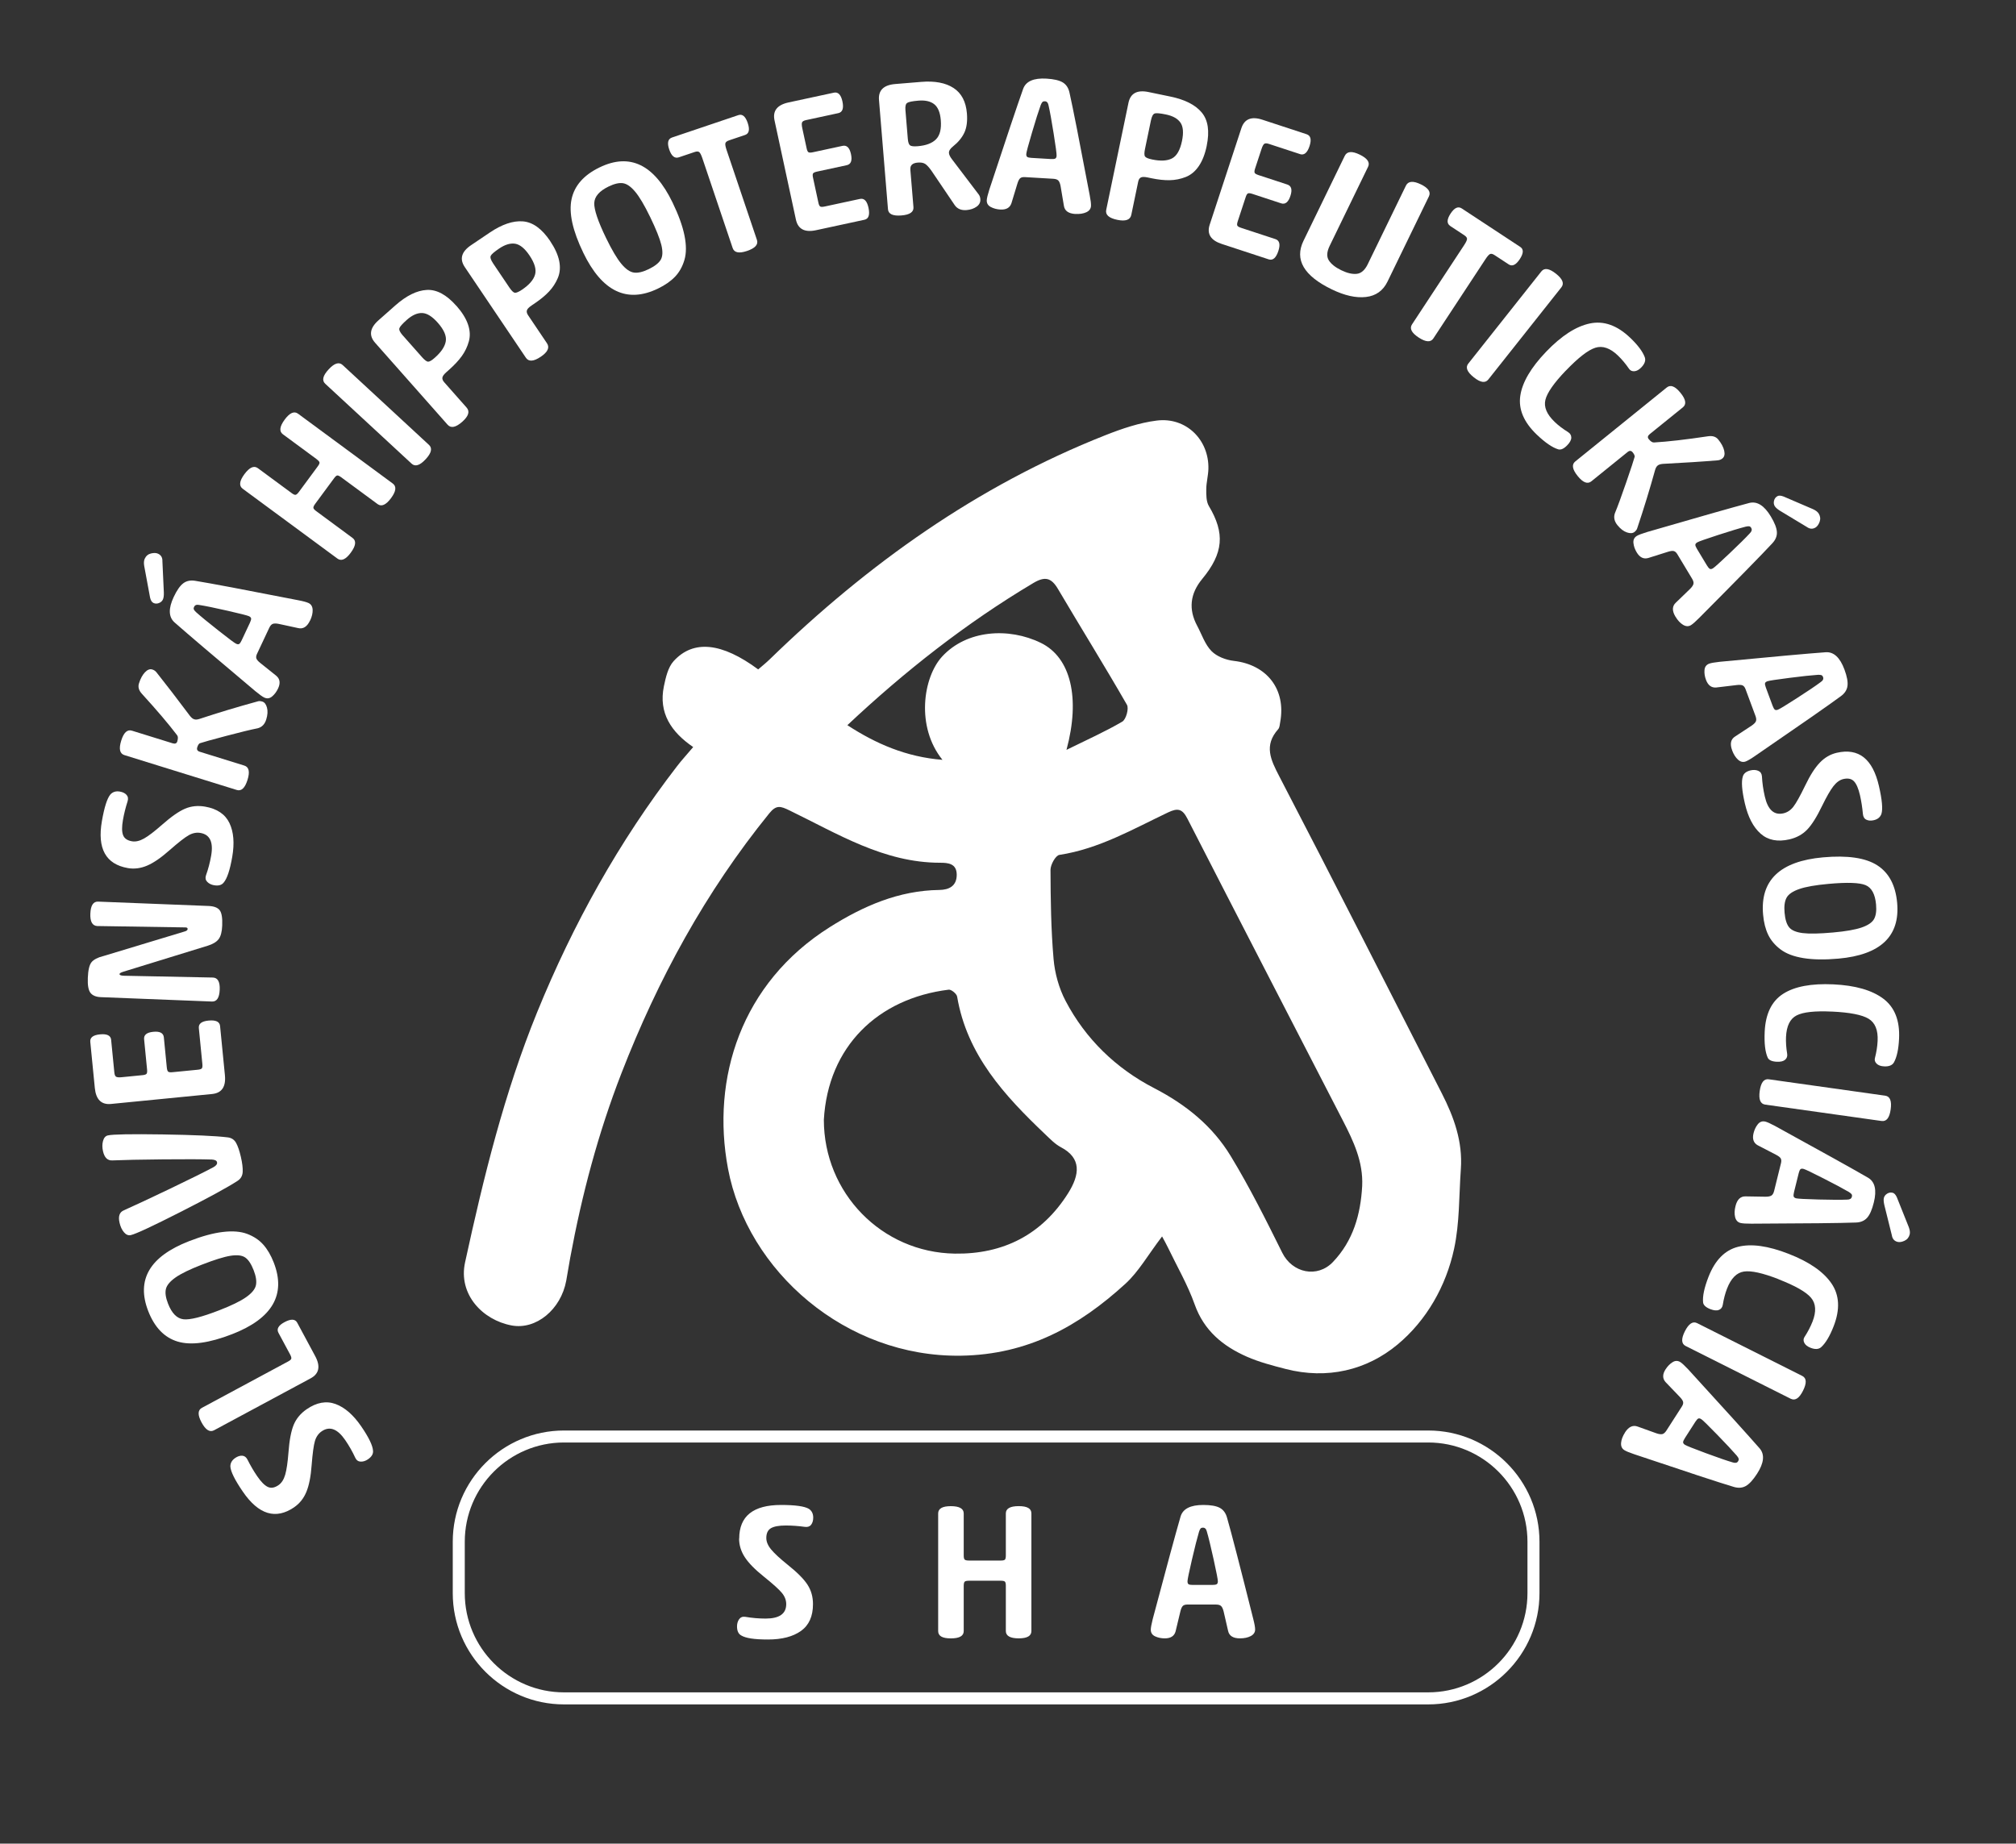
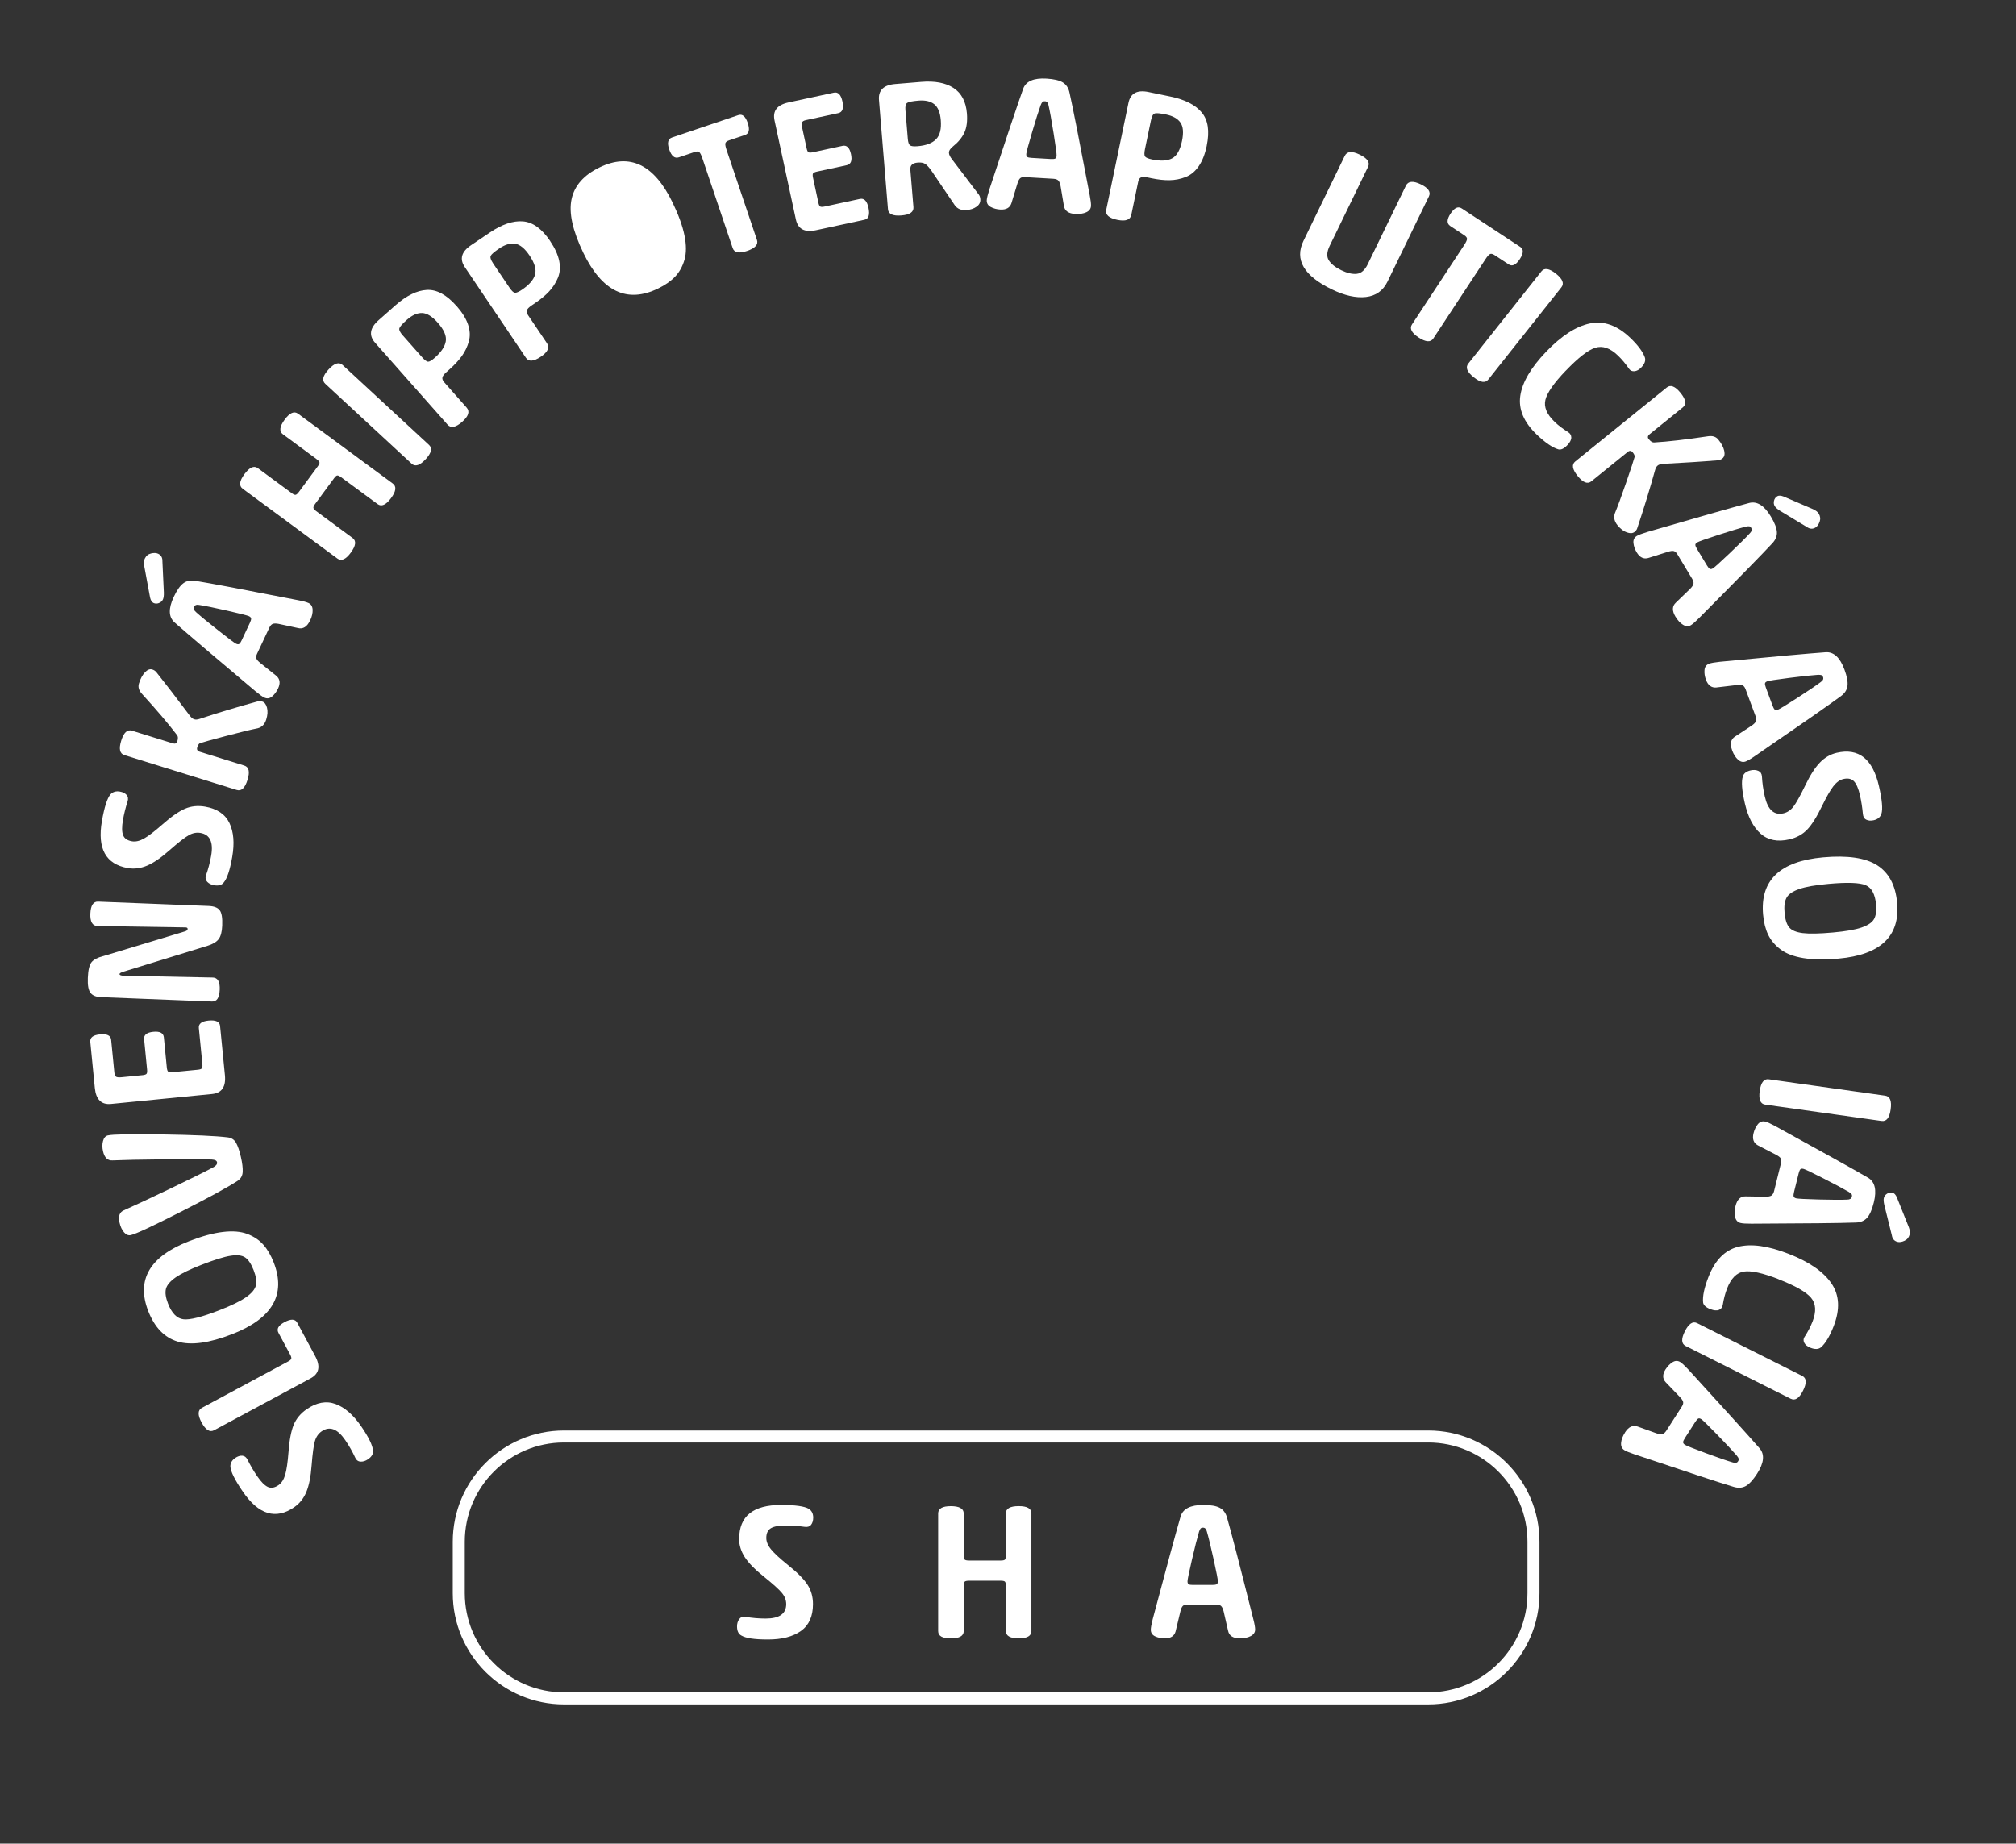
<svg xmlns="http://www.w3.org/2000/svg" id="Layer_1" data-name="Layer 1" viewBox="0 0 671.2 613.88">
  <rect x="0" y="0" width="671.2" height="613.88" fill="#333333" stroke="none" />
  <defs>
    <style>
      .cls-1 {
        fill: #fff;
      }
    </style>
  </defs>
  <g>
    <path class="cls-1" d="m97.97,501.87c-6.16,4.22-11.87,2.49-17.12-5.18-2.65-3.87-4.03-6.65-4.15-8.33-.03-1.17.51-2.13,1.6-2.88.81-.55,1.59-.81,2.35-.76.76.05,1.35.5,1.77,1.35.98,1.96,2.05,3.79,3.21,5.48,1.28,1.87,2.45,3.05,3.52,3.56,1.07.51,2.26.31,3.56-.58,1.02-.7,1.77-1.86,2.24-3.47.47-1.62.83-4.09,1.09-7.42.3-4.09.89-7.16,1.75-9.23.86-2.06,2.3-3.78,4.3-5.16,3.34-2.29,6.55-2.87,9.63-1.74,3.07,1.13,5.92,3.61,8.55,7.45,2.51,3.66,3.81,6.36,3.92,8.1.11,1.06-.45,2.02-1.69,2.86-.77.53-1.57.79-2.38.77-.81-.01-1.42-.43-1.82-1.24-.94-2.05-2.06-4.02-3.36-5.92-2.58-3.77-5.19-4.75-7.83-2.94-1.09.75-1.85,1.83-2.27,3.26-.42,1.43-.78,4.1-1.09,8.04-.27,3.75-.86,6.72-1.75,8.88-.9,2.16-2.24,3.86-4.04,5.09Z" />
    <path class="cls-1" d="m67.26,468.76l28.69-15.43c.6-.32.95-.63,1.03-.92s-.05-.77-.42-1.45l-3.85-7.16c-.69-1.28-.02-2.46,2.01-3.55,2.14-1.15,3.56-1.09,4.24.19l5.97,11.1c1.84,3.42,1.33,5.9-1.53,7.43l-32.13,17.28c-1.43.77-2.82-.11-4.17-2.62-1.33-2.48-1.29-4.1.14-4.87Z" />
    <path class="cls-1" d="m77.27,444.25c-7.64,2.97-13.67,3.79-18.1,2.47-4.43-1.32-7.7-4.71-9.82-10.16-4.05-10.42.49-18.18,13.61-23.28,4.25-1.65,8-2.68,11.24-3.06,3.24-.39,5.94-.17,8.12.65,2.17.83,3.95,2.01,5.33,3.56,1.38,1.55,2.54,3.53,3.49,5.96,4.16,10.7-.46,18.65-13.86,23.86Zm-10.15-23.11c-3.98,1.55-6.87,2.96-8.69,4.24-1.81,1.28-2.88,2.55-3.19,3.81-.31,1.26-.08,2.89.7,4.88,1.25,3.22,2.96,4.96,5.12,5.22,2.16.26,6.14-.74,11.95-3,4.1-1.59,7.08-3.05,8.95-4.37,1.87-1.32,2.95-2.63,3.24-3.94.29-1.3.05-2.97-.74-5-.82-2.11-1.76-3.53-2.82-4.26-1.06-.73-2.68-.92-4.86-.58-2.18.34-5.39,1.34-9.65,3Z" />
    <path class="cls-1" d="m72.24,386.95c-.12-.5-.68-.78-1.71-.85-3.31-.11-8.72-.13-16.24-.06-7.51.07-13.14.19-16.86.35-1.6.1-2.64-.9-3.13-3.02-.29-1.25-.29-2.4,0-3.45.28-1.05.82-1.67,1.61-1.85,1.66-.38,7.74-.49,18.22-.33,10.48.17,17.71.49,21.67.98,1.26.15,2.19.75,2.79,1.82.6,1.07,1.13,2.62,1.6,4.66.48,2.08.68,3.76.61,5.05-.08,1.29-.65,2.27-1.72,2.96-3.35,2.18-9.69,5.63-19.02,10.37-9.33,4.74-14.82,7.3-16.49,7.68-.83.19-1.59-.11-2.28-.92-.69-.8-1.19-1.87-1.49-3.2-.5-2.16,0-3.55,1.47-4.15,3.5-1.55,8.63-3.95,15.41-7.2,6.78-3.25,11.59-5.64,14.44-7.17.89-.51,1.27-1.06,1.13-1.64Z" />
    <path class="cls-1" d="m37,346.24l1.07,10.89c.08.76.28,1.24.62,1.42.34.18.98.23,1.91.13l6.88-.68c.68-.07,1.12-.22,1.31-.45.19-.23.25-.73.17-1.5l-.98-10c-.14-1.44.87-2.27,3.04-2.48,2.21-.22,3.38.4,3.53,1.84l.98,10c.07.76.23,1.24.46,1.43.23.19.71.25,1.43.18l8.47-.83c.68-.07,1.12-.22,1.31-.45.19-.23.25-.73.17-1.5l-1.17-11.91c-.14-1.44.93-2.28,3.23-2.5,2.42-.24,3.7.37,3.84,1.81l1.61,16.37c.38,3.86-1.04,5.95-4.27,6.27l-33.63,3.31c-3.23.32-5.03-1.46-5.41-5.32l-1.51-15.35c-.14-1.44.93-2.28,3.23-2.5,2.33-.23,3.57.38,3.72,1.82Z" />
    <path class="cls-1" d="m34.38,318.36l26.97-8.16c.73-.18,1.11-.47,1.12-.85.01-.34-.21-.52-.68-.54l-29.44-.46c-1.62-.11-2.38-1.48-2.27-4.13.11-2.73.97-4.06,2.59-4l36.77,1.45c1.79.07,3.02.54,3.69,1.4.67.86.96,2.57.85,5.13-.08,2.09-.48,3.6-1.2,4.53-.72.93-1.94,1.66-3.67,2.19l-28.01,8.63c-.86.27-1.3.53-1.31.78-.01.34.45.53,1.39.57l29.7.6c1.62.06,2.38,1.42,2.27,4.06-.11,2.69-.97,4-2.59,3.93l-36.96-1.46c-1.62-.06-2.78-.54-3.47-1.42-.69-.88-.99-2.54-.89-4.97.1-2.6.51-4.35,1.23-5.24.72-.89,2.03-1.57,3.92-2.05Z" />
    <path class="cls-1" d="m42.57,289.05c-7.36-1.28-10.24-6.5-8.64-15.67.81-4.62,1.75-7.58,2.84-8.86.8-.86,1.85-1.17,3.15-.94.97.17,1.71.54,2.21,1.1.51.57.62,1.3.33,2.2-.67,2.09-1.18,4.15-1.53,6.17-.39,2.23-.38,3.9.04,5.01.41,1.11,1.4,1.8,2.95,2.07,1.22.21,2.56-.09,4.03-.92,1.47-.83,3.45-2.34,5.96-4.55,3.07-2.71,5.64-4.51,7.69-5.38,2.06-.88,4.29-1.1,6.68-.69,3.99.7,6.7,2.52,8.11,5.47,1.41,2.95,1.72,6.72.92,11.3-.76,4.37-1.71,7.22-2.85,8.53-.67.84-1.73,1.13-3.21.87-.92-.16-1.67-.53-2.24-1.11-.57-.58-.72-1.29-.44-2.15.76-2.12,1.34-4.31,1.73-6.58.79-4.5-.4-7.02-3.55-7.57-1.3-.23-2.6.02-3.9.75-1.3.73-3.43,2.39-6.39,4.99-2.82,2.5-5.3,4.21-7.46,5.13-2.15.92-4.3,1.2-6.45.83Z" />
    <path class="cls-1" d="m59.02,246.88c.3-.98.28-1.68-.08-2.1-2.79-3.68-6.68-8.26-11.68-13.74-1.04-1.12-1.37-2.28-1-3.46.49-1.59,1.16-2.82,1.99-3.71.83-.88,1.66-1.2,2.47-.94.53.16.97.46,1.33.88,3.21,4.04,6.95,8.9,11.22,14.6.49.6.95.97,1.4,1.1.49.15,1.11.1,1.86-.16,5.98-1.99,12.41-3.92,19.29-5.81.4-.14.91-.12,1.52.07.73.23,1.25.9,1.55,2.02.3,1.12.22,2.44-.25,3.94-.49,1.59-1.44,2.57-2.85,2.93-2.29.45-5.8,1.31-10.54,2.56-4.75,1.25-7.67,2.07-8.76,2.44-.33.21-.61.66-.82,1.35-.23.73.05,1.22.82,1.46l14.85,4.61c1.55.48,1.91,2.07,1.07,4.75-.85,2.73-2.04,3.86-3.59,3.37l-37.41-11.61c-1.55-.48-1.9-2.09-1.05-4.82.83-2.69,2.03-3.79,3.57-3.31l13.57,4.21c.82.25,1.33.03,1.54-.66Z" />
    <path class="cls-1" d="m51.09,200.77c-.54-.25-.92-.86-1.13-1.81l-1.94-10.46c-.18-1.03-.12-1.85.17-2.47.44-.93,1.13-1.51,2.09-1.74.96-.23,1.75-.2,2.36.09,1,.47,1.48,1.31,1.43,2.51l.48,10.41c.03,1.05-.08,1.83-.32,2.33-.25.54-.7.93-1.33,1.18-.63.25-1.24.23-1.82-.04Zm52.13,5.86c-.98,2.08-2.32,2.92-4,2.5l-6.42-1.39c-.86-.17-1.52-.17-1.97-.01-.45.16-.85.61-1.2,1.35l-4.06,8.63c-.29.62-.36,1.14-.21,1.56s.59.93,1.31,1.5l5.34,4.28c1.21,1.04,1.4,2.45.56,4.22-.51,1.08-1.17,1.96-1.98,2.64-.82.68-1.68.8-2.61.36-.58-.27-1.55-.96-2.91-2.08-13.61-11.45-22.61-19.1-26.97-22.95-1.99-1.78-2.08-4.61-.26-8.47,1.05-2.24,2.12-3.76,3.21-4.57,1.09-.81,2.44-1.07,4.05-.78,4.87.78,16.24,2.93,34.11,6.43,1.69.32,2.86.64,3.52.95.85.4,1.3,1.14,1.36,2.23.05,1.09-.23,2.29-.84,3.6Zm-38.59-4.58c-.16.35-.2.64-.09.88.1.24.35.54.74.91,1.56,1.4,4.04,3.44,7.45,6.12,3.4,2.69,5.36,4.15,5.86,4.38.46.22.82.24,1.06.07.25-.17.51-.56.8-1.18l2.72-5.79c.31-.66.46-1.14.44-1.46-.02-.31-.26-.58-.72-.8-.54-.25-2.94-.86-7.2-1.83-4.26-.97-7.36-1.6-9.29-1.9-.9-.19-1.49,0-1.76.59Z" />
    <path class="cls-1" d="m105.42,152.89l-11.23-8.28c-1.3-.96-1.11-2.59.59-4.89,1.67-2.27,3.16-2.92,4.46-1.96l31.52,23.24c1.31.96,1.12,2.58-.55,4.84-1.7,2.3-3.2,2.97-4.5,2.01l-12.16-8.96c-.55-.4-.97-.59-1.25-.57-.29.03-.64.33-1.07.92l-6.27,8.5c-.46.62-.66,1.08-.62,1.37.04.3.36.66.94,1.09l12.1,8.93c1.31.96,1.11,2.59-.59,4.9-1.67,2.27-3.16,2.92-4.46,1.96l-31.52-23.24c-1.31-.96-1.12-2.58.55-4.84,1.7-2.3,3.2-2.97,4.5-2.01l11.28,8.32c.55.41.97.59,1.27.54.3-.04.68-.38,1.13-.99l6.27-8.5c.43-.58.62-1.02.56-1.3-.06-.28-.38-.64-.96-1.07Z" />
    <path class="cls-1" d="m114.07,121.54l28.75,26.6c1.19,1.1.83,2.69-1.08,4.75-1.94,2.1-3.51,2.6-4.7,1.5l-28.75-26.6c-1.19-1.1-.82-2.7,1.13-4.8,1.91-2.07,3.46-2.55,4.65-1.45Z" />
    <path class="cls-1" d="m151.95,101.82c1.89,2.14,3.18,4.21,3.86,6.2.68,1.99.78,3.87.29,5.64-.49,1.77-1.26,3.39-2.32,4.87-1.06,1.48-2.47,2.99-4.22,4.55l-.91.81c-.83.73-1.29,1.35-1.36,1.84-.08.49.13,1.01.61,1.56l7.46,8.44c1.13,1.28.64,2.85-1.47,4.72-2.14,1.89-3.76,2.22-4.87.97l-24.13-27.28c-2.15-2.43-1.77-4.93,1.14-7.5l5.61-4.96c3.68-3.25,7.16-4.96,10.45-5.14,3.29-.18,6.58,1.59,9.85,5.3Zm-17.88,9.83l6.45,7.29c.88.99,1.56,1.49,2.04,1.49.48,0,1.22-.44,2.21-1.32,2.14-1.89,3.36-3.72,3.65-5.49.29-1.76-.6-3.81-2.66-6.15-1.87-2.11-3.6-3.19-5.22-3.24-1.61-.05-3.3.7-5.06,2.25-1.5,1.33-2.34,2.27-2.51,2.82-.17.55.2,1.33,1.1,2.36Z" />
    <path class="cls-1" d="m183.16,80.26c1.6,2.37,2.6,4.59,3.02,6.65.41,2.06.26,3.94-.45,5.63-.71,1.69-1.69,3.2-2.93,4.52-1.24,1.33-2.84,2.64-4.78,3.96l-1.01.68c-.92.62-1.45,1.17-1.59,1.65-.14.48,0,1.02.4,1.62l6.29,9.34c.95,1.42.26,2.91-2.07,4.48-2.37,1.6-4.02,1.71-4.95.33l-20.35-30.2c-1.81-2.69-1.11-5.12,2.11-7.29l6.21-4.19c4.07-2.74,7.75-3.99,11.03-3.73,3.29.26,6.31,2.44,9.08,6.54Zm-19.01,7.41l5.44,8.07c.74,1.1,1.35,1.68,1.83,1.74.48.06,1.27-.28,2.37-1.01,2.37-1.6,3.81-3.25,4.33-4.97.52-1.71-.09-3.86-1.83-6.44-1.57-2.33-3.16-3.63-4.75-3.9-1.59-.26-3.36.26-5.31,1.57-1.66,1.12-2.62,1.94-2.85,2.46-.24.52.02,1.35.78,2.48Z" />
-     <path class="cls-1" d="m194.21,84.18c-3.57-7.37-4.88-13.32-3.92-17.84.96-4.52,4.07-8.05,9.33-10.6,10.06-4.88,18.16-.98,24.3,11.69,1.99,4.11,3.31,7.76,3.96,10.95.65,3.2.65,5.91,0,8.14-.65,2.23-1.69,4.1-3.12,5.6-1.43,1.5-3.32,2.82-5.66,3.95-10.33,5.01-18.63,1.04-24.9-11.9Zm22.22-11.98c-1.86-3.84-3.5-6.61-4.92-8.32-1.42-1.71-2.77-2.66-4.06-2.87-1.29-.21-2.89.16-4.81,1.09-3.11,1.51-4.71,3.35-4.79,5.52-.08,2.17,1.23,6.06,3.95,11.67,1.92,3.95,3.61,6.81,5.07,8.56,1.47,1.76,2.86,2.73,4.19,2.91,1.32.19,2.96-.19,4.92-1.14,2.04-.99,3.37-2.04,4.02-3.16.64-1.12.71-2.75.19-4.89-.52-2.14-1.77-5.27-3.76-9.38Z" />
+     <path class="cls-1" d="m194.21,84.18c-3.57-7.37-4.88-13.32-3.92-17.84.96-4.52,4.07-8.05,9.33-10.6,10.06-4.88,18.16-.98,24.3,11.69,1.99,4.11,3.31,7.76,3.96,10.95.65,3.2.65,5.91,0,8.14-.65,2.23-1.69,4.1-3.12,5.6-1.43,1.5-3.32,2.82-5.66,3.95-10.33,5.01-18.63,1.04-24.9-11.9Zm22.22-11.98Z" />
    <path class="cls-1" d="m225.99,52.39c-1.37.46-2.44-.42-3.19-2.64-.74-2.18-.42-3.51.96-3.97l22.07-7.45c1.33-.45,2.37.42,3.11,2.6.75,2.22.46,3.56-.88,4.01l-5.34,1.8c-.73.25-1.13.58-1.22.99-.09.41.05,1.14.4,2.19l10.11,29.96c.52,1.54-.58,2.76-3.29,3.68-2.67.9-4.26.58-4.78-.95l-10.11-29.96c-.36-1.05-.69-1.71-1.01-1.99-.32-.27-.84-.29-1.57-.04l-5.28,1.78Z" />
    <path class="cls-1" d="m279.07,37.68l-10.7,2.31c-.75.16-1.2.42-1.34.78-.14.36-.11,1,.08,1.91l1.46,6.76c.14.67.34,1.08.6,1.25.25.16.76.16,1.51,0l9.82-2.12c1.42-.31,2.36.6,2.82,2.73.47,2.17,0,3.41-1.43,3.71l-9.82,2.12c-.75.16-1.21.37-1.37.62-.16.25-.17.73-.01,1.44l1.79,8.32c.14.67.34,1.08.6,1.25.25.16.76.16,1.51,0l11.7-2.52c1.42-.31,2.37.67,2.86,2.92.51,2.38.06,3.72-1.36,4.02l-16.08,3.47c-3.79.82-6.03-.36-6.72-3.53l-7.12-33.03c-.68-3.17.87-5.16,4.67-5.98l15.08-3.25c1.42-.31,2.37.67,2.86,2.92.49,2.29.03,3.59-1.39,3.9Z" />
    <path class="cls-1" d="m303.08,56.4l1.04,12.57c.13,1.62-1.2,2.54-4.01,2.77-2.85.23-4.34-.46-4.47-2.07l-2.99-36.36c-.27-3.23,1.53-5.01,5.41-5.33l8.61-.71c4.55-.38,8.15.3,10.8,2.03,2.65,1.73,4.13,4.55,4.45,8.46.21,2.59-.07,4.73-.85,6.4-.78,1.67-2.04,3.2-3.77,4.58-.96.76-1.42,1.51-1.36,2.23.05.6.41,1.31,1.08,2.16l8.86,11.67c.29.4.46.9.51,1.5.08,1.02-.33,1.86-1.24,2.51-.91.65-2.03,1.03-3.34,1.14-1.75.14-3.05-.39-3.92-1.6l-7.82-11.56c-.78-1.09-1.46-1.83-2.04-2.21-.59-.38-1.42-.53-2.48-.44-1.74.14-2.56.9-2.45,2.26Zm-1.63-19.77l.79,9.57c.09,1.15.34,1.88.73,2.19.39.31,1.24.41,2.56.3,2.76-.23,4.8-.99,6.1-2.3,1.31-1.31,1.84-3.45,1.59-6.42-.21-2.51-.93-4.26-2.16-5.25-1.24-.99-2.98-1.39-5.24-1.21-2.04.17-3.3.42-3.79.76-.49.34-.68,1.13-.58,2.36Z" />
    <path class="cls-1" d="m358.01,71.25c-2.3-.14-3.57-1.06-3.81-2.79l-1.09-6.48c-.16-.86-.4-1.48-.73-1.84-.32-.36-.89-.56-1.69-.61l-9.52-.56c-.68-.04-1.19.09-1.53.39s-.64.89-.91,1.77l-1.99,6.55c-.52,1.51-1.75,2.2-3.71,2.09-1.19-.07-2.25-.36-3.19-.86-.93-.5-1.37-1.27-1.31-2.29.04-.64.32-1.8.85-3.48,5.57-16.9,9.32-28.09,11.27-33.57.92-2.51,3.5-3.64,7.77-3.39,2.47.15,4.28.57,5.44,1.28,1.15.71,1.9,1.86,2.23,3.46,1.08,4.81,3.32,16.16,6.71,34.05.33,1.69.47,2.89.43,3.62-.06.94-.58,1.63-1.57,2.09-.99.45-2.21.64-3.65.55Zm-10.1-37.52c-.38-.02-.67.06-.85.24-.18.18-.37.52-.57,1.02-.71,1.97-1.69,5.03-2.91,9.19-1.23,4.16-1.86,6.52-1.89,7.07-.03.51.08.85.33,1.01.25.17.71.27,1.39.31l6.39.38c.72.04,1.23,0,1.51-.14.29-.13.44-.45.47-.97.04-.6-.29-3.05-.98-7.37s-1.25-7.42-1.69-9.33c-.16-.91-.56-1.38-1.2-1.42Z" />
    <path class="cls-1" d="m401.77,48.53c-.58,2.8-1.47,5.07-2.66,6.8-1.19,1.74-2.64,2.94-4.35,3.61-1.71.67-3.47,1.02-5.29,1.06-1.82.04-3.87-.18-6.17-.66l-1.19-.25c-1.09-.23-1.85-.22-2.29.01-.44.23-.73.71-.88,1.42l-2.29,11.03c-.35,1.67-1.9,2.22-4.66,1.65-2.8-.58-4.03-1.69-3.69-3.32l7.41-35.65c.66-3.17,2.89-4.37,6.69-3.58l7.33,1.52c4.8,1,8.26,2.76,10.37,5.29s2.66,6.22,1.66,11.06Zm-18.58-8.44l-1.98,9.52c-.27,1.29-.26,2.14.03,2.52.29.39,1.08.72,2.38.98,2.8.58,4.99.46,6.58-.36,1.59-.82,2.7-2.76,3.33-5.81.57-2.76.4-4.8-.52-6.12-.92-1.32-2.53-2.23-4.83-2.7-1.96-.41-3.22-.52-3.76-.32-.54.19-.95.96-1.23,2.29Z" />
-     <path class="cls-1" d="m432.85,51.32l-10.4-3.41c-.73-.24-1.25-.24-1.55,0-.3.24-.6.8-.89,1.69l-2.16,6.57c-.21.65-.25,1.11-.12,1.38.14.27.57.52,1.3.76l9.55,3.13c1.38.45,1.73,1.71,1.05,3.78-.69,2.11-1.73,2.94-3.11,2.48l-9.55-3.14c-.73-.24-1.23-.29-1.5-.15s-.52.55-.74,1.24l-2.66,8.09c-.21.65-.25,1.11-.12,1.38.14.27.57.52,1.3.76l11.37,3.73c1.38.45,1.71,1.77.99,3.96-.76,2.31-1.83,3.24-3.21,2.79l-15.63-5.13c-3.69-1.21-5.03-3.36-4.01-6.44l10.54-32.11c1.01-3.08,3.36-4.02,7.05-2.8l14.65,4.81c1.38.45,1.71,1.77.99,3.96-.73,2.23-1.79,3.12-3.17,2.67Z" />
    <path class="cls-1" d="m455.38,87.96l12.7-26.14c.75-1.53,2.4-1.68,4.98-.43,2.49,1.21,3.39,2.55,2.68,4l-13.79,28.38c-1.47,3.03-3.87,4.74-7.18,5.12-3.32.38-7.12-.47-11.42-2.56-9.29-4.51-12.41-9.9-9.37-16.15l13.73-28.27c.75-1.53,2.4-1.68,4.98-.43,2.57,1.25,3.5,2.6,2.79,4.06l-12.78,26.31c-.97,2-1.07,3.61-.29,4.84s2.16,2.33,4.16,3.3c1.96.95,3.67,1.35,5.15,1.19,1.48-.16,2.7-1.24,3.67-3.23Z" />
    <path class="cls-1" d="m482.84,75.24c-1.21-.8-1.17-2.18.12-4.14,1.27-1.93,2.5-2.49,3.72-1.69l19.46,12.8c1.18.77,1.13,2.12-.13,4.05-1.29,1.96-2.52,2.55-3.7,1.78l-4.71-3.09c-.64-.42-1.15-.54-1.53-.35-.38.19-.87.74-1.48,1.67l-17.37,26.42c-.89,1.36-2.53,1.25-4.92-.32-2.35-1.55-3.08-3-2.19-4.35l17.37-26.42c.61-.93.92-1.6.95-2.02.02-.42-.29-.84-.93-1.26l-4.65-3.06Z" />
    <path class="cls-1" d="m519.84,95.67l-24.33,30.7c-1.01,1.27-2.61,1.03-4.82-.72-2.24-1.78-2.86-3.3-1.85-4.57l24.33-30.7c1.01-1.27,2.63-1.02,4.87.76,2.21,1.75,2.81,3.26,1.8,4.53Z" />
    <path class="cls-1" d="m521.28,123.44c-3.92,4.1-6.18,7.33-6.76,9.7-.58,2.37.45,4.82,3.1,7.36,1.23,1.18,2.72,2.31,4.46,3.39.7.44,1.05,1.04,1.06,1.81,0,.77-.44,1.62-1.33,2.54-1.12,1.17-2.12,1.63-3,1.38-1.97-.59-4.36-2.23-7.17-4.91-4.31-4.13-6.14-8.44-5.48-12.92.66-4.48,3.52-9.37,8.6-14.67,5.08-5.3,9.93-8.44,14.55-9.41,4.63-.98,9.11.62,13.46,4.78,2.56,2.45,4.17,4.62,4.85,6.5.35,1.05-.03,2.16-1.15,3.33-.77.8-1.54,1.23-2.3,1.29-.77.06-1.35-.19-1.76-.75-1.18-1.72-2.44-3.22-3.76-4.49-2.59-2.48-5.09-3.34-7.5-2.58-2.41.76-5.7,3.31-9.86,7.66Z" />
    <path class="cls-1" d="m548.94,146.23c.64.8,1.24,1.16,1.79,1.1,4.61-.27,10.58-.96,17.92-2.06,1.51-.23,2.65.13,3.43,1.09,1.05,1.29,1.7,2.53,1.97,3.71.27,1.18.07,2.04-.59,2.58-.43.35-.92.55-1.48.62-5.14.43-11.27.82-18.38,1.19-.77.07-1.33.25-1.7.55-.4.32-.7.87-.9,1.63-1.68,6.07-3.64,12.49-5.91,19.26-.11.41-.41.82-.9,1.22-.6.48-1.45.54-2.54.16-1.1-.37-2.14-1.18-3.14-2.4-1.05-1.29-1.33-2.63-.85-4,.9-2.15,2.14-5.55,3.74-10.18,1.6-4.64,2.55-7.52,2.85-8.64.01-.39-.21-.87-.67-1.44-.48-.6-1.04-.64-1.67-.13l-12.09,9.78c-1.26,1.02-2.78.43-4.55-1.76-1.8-2.22-2.07-3.84-.8-4.86l30.46-24.63c1.26-1.02,2.79-.42,4.59,1.81,1.77,2.19,2.03,3.79.76,4.81l-11.05,8.93c-.66.54-.77,1.09-.31,1.65Z" />
    <path class="cls-1" d="m557.83,205.36c-1.19-1.97-1.14-3.55.15-4.72l4.72-4.56c.62-.62.99-1.17,1.11-1.64.12-.47-.04-1.05-.45-1.74l-4.92-8.17c-.35-.58-.75-.93-1.19-1.04-.44-.11-1.1-.02-1.98.26l-6.53,2.06c-1.54.43-2.81-.2-3.82-1.88-.62-1.02-.98-2.06-1.09-3.12-.11-1.05.27-1.84,1.15-2.37.55-.33,1.66-.75,3.34-1.27,17.08-4.96,28.44-8.19,34.06-9.69,2.59-.66,4.99.83,7.19,4.49,1.28,2.12,1.95,3.86,2.02,5.21.07,1.35-.46,2.62-1.59,3.8-3.35,3.61-11.45,11.88-24.29,24.79-1.21,1.22-2.12,2.02-2.74,2.4-.8.48-1.67.45-2.61-.11-.93-.56-1.78-1.46-2.52-2.7Zm25.24-29.55c-.2-.33-.42-.52-.68-.56-.25-.05-.64-.01-1.17.11-2.03.52-5.1,1.45-9.23,2.79-4.12,1.34-6.42,2.15-6.9,2.44-.44.26-.66.54-.65.84,0,.3.18.74.53,1.32l3.3,5.48c.37.62.7,1.01.97,1.17.27.16.62.11,1.06-.16.51-.31,2.35-1.97,5.52-4.97,3.17-3.01,5.42-5.23,6.74-6.67.66-.65.82-1.24.49-1.79Zm8.59-10.55c.51-.31,1.22-.29,2.13.06l9.78,4.2c.95.42,1.6.93,1.96,1.51.53.88.62,1.78.29,2.71-.34.93-.8,1.57-1.38,1.92-.95.57-1.91.5-2.89-.2l-8.92-5.38c-.89-.56-1.47-1.08-1.76-1.56-.31-.51-.39-1.1-.24-1.76.15-.66.5-1.16,1.05-1.49Z" />
    <path class="cls-1" d="m576.69,249.83c-.8-2.16-.46-3.7,1.02-4.61l5.49-3.61c.73-.5,1.19-.96,1.39-1.4.2-.44.16-1.04-.12-1.8l-3.32-8.94c-.24-.64-.56-1.05-.97-1.24-.41-.19-1.07-.23-1.99-.12l-6.8.81c-1.59.13-2.73-.72-3.41-2.56-.42-1.12-.58-2.21-.49-3.26.09-1.06.61-1.76,1.57-2.12.6-.22,1.77-.43,3.52-.62,17.71-1.7,29.46-2.76,35.27-3.18,2.67-.17,4.74,1.74,6.23,5.75.86,2.32,1.2,4.15,1.01,5.49-.18,1.34-.94,2.49-2.27,3.44-3.97,2.93-13.46,9.54-28.48,19.84-1.41.98-2.46,1.59-3.14,1.85-.88.33-1.73.13-2.54-.59-.81-.72-1.47-1.76-1.98-3.12Zm30.29-24.34c-.13-.36-.32-.59-.56-.68-.24-.09-.63-.13-1.17-.11-2.09.14-5.28.48-9.58,1.03-4.3.55-6.71.92-7.23,1.11-.48.18-.75.41-.8.7-.05.29.04.76.28,1.4l2.22,6c.25.68.5,1.12.73,1.33.24.21.59.22,1.07.04.56-.21,2.68-1.49,6.35-3.86,3.67-2.36,6.29-4.13,7.86-5.31.77-.51,1.04-1.07.82-1.67Z" />
    <path class="cls-1" d="m611.53,250.66c7.28-1.67,11.96,2.02,14.04,11.09,1.05,4.57,1.33,7.66.82,9.27-.4,1.1-1.25,1.8-2.54,2.09-.96.22-1.78.17-2.46-.16-.69-.32-1.07-.96-1.16-1.9-.2-2.19-.53-4.28-.98-6.28-.51-2.2-1.17-3.74-1.98-4.6-.81-.86-1.99-1.12-3.53-.77-1.21.28-2.32,1.08-3.35,2.41-1.03,1.33-2.27,3.5-3.73,6.5-1.78,3.69-3.44,6.34-5,7.95-1.56,1.61-3.52,2.68-5.89,3.23-3.95.91-7.15.28-9.6-1.9-2.45-2.17-4.19-5.53-5.24-10.06-1-4.33-1.22-7.31-.68-8.97.29-1.03,1.16-1.71,2.62-2.05.91-.21,1.75-.16,2.5.15.75.31,1.16.91,1.24,1.82.12,2.25.44,4.5.96,6.74,1.02,4.45,3.09,6.31,6.21,5.6,1.29-.3,2.39-1.03,3.3-2.2.91-1.17,2.23-3.53,3.95-7.08,1.63-3.4,3.25-5.94,4.88-7.62,1.62-1.69,3.5-2.77,5.62-3.26Z" />
    <path class="cls-1" d="m606.94,285.48c8.16-.73,14.18.15,18.07,2.65,3.89,2.5,6.09,6.66,6.62,12.48,1,11.13-5.51,17.33-19.53,18.59-4.55.41-8.43.35-11.65-.17-3.22-.52-5.76-1.48-7.62-2.88-1.86-1.4-3.24-3.03-4.14-4.9-.9-1.87-1.46-4.1-1.69-6.69-1.03-11.43,5.62-17.79,19.94-19.08Zm3.34,25.02c4.25-.38,7.42-.94,9.52-1.66,2.1-.73,3.47-1.65,4.12-2.78.65-1.13.88-2.76.69-4.88-.31-3.44-1.47-5.59-3.47-6.44-2-.85-6.11-.99-12.31-.43-4.38.39-7.65.97-9.8,1.72-2.16.75-3.56,1.71-4.21,2.88-.64,1.17-.87,2.84-.67,5.01.2,2.25.71,3.88,1.53,4.87.82,1,2.32,1.63,4.51,1.91,2.19.27,5.55.21,10.1-.2Z" />
-     <path class="cls-1" d="m609.89,336.84c-5.67-.27-9.59.16-11.75,1.28-2.17,1.12-3.34,3.51-3.51,7.17-.08,1.7.05,3.57.38,5.59.13.82-.09,1.48-.67,1.99-.58.51-1.51.73-2.79.67-1.62-.08-2.62-.53-3.01-1.36-.85-1.88-1.19-4.75-1.01-8.63.28-5.97,2.32-10.17,6.13-12.62,3.81-2.45,9.38-3.5,16.71-3.16,7.33.34,12.88,1.94,16.66,4.78,3.78,2.85,5.52,7.27,5.24,13.28-.16,3.54-.74,6.18-1.71,7.93-.56.96-1.65,1.4-3.26,1.32-1.11-.05-1.94-.35-2.49-.89s-.75-1.15-.59-1.82c.52-2.03.83-3.96.91-5.79.17-3.58-.83-6.03-2.99-7.35-2.16-1.32-6.24-2.12-12.25-2.4Z" />
    <path class="cls-1" d="m626.48,373.27l-38.79-5.46c-1.61-.23-2.21-1.73-1.82-4.52.4-2.83,1.4-4.13,3-3.91l38.79,5.46c1.6.23,2.21,1.75,1.81,4.58-.39,2.79-1.39,4.07-3,3.84Z" />
    <path class="cls-1" d="m577.81,401.61c.55-2.24,1.7-3.32,3.44-3.24l6.57.11c.88,0,1.53-.13,1.94-.38.41-.25.72-.77.91-1.55l2.29-9.26c.16-.66.13-1.19-.1-1.58-.24-.39-.76-.79-1.58-1.21l-6.08-3.15c-1.39-.78-1.85-2.13-1.38-4.03.29-1.16.76-2.15,1.43-2.98.67-.82,1.5-1.11,2.49-.87.62.15,1.71.64,3.26,1.47,15.59,8.56,25.91,14.3,30.95,17.22,2.3,1.36,2.94,4.11,1.91,8.25-.59,2.4-1.34,4.11-2.25,5.11-.91,1-2.18,1.53-3.81,1.56-4.93.19-16.49.31-34.71.38-1.72.01-2.93-.07-3.63-.24-.91-.23-1.5-.87-1.77-1.92-.27-1.06-.23-2.29.12-3.69Zm38.74-3.07c.09-.37.07-.67-.08-.88-.15-.21-.45-.46-.9-.75-1.8-1.06-4.64-2.58-8.5-4.54-3.86-1.97-6.07-3.02-6.6-3.15-.5-.12-.85-.08-1.06.13-.21.21-.39.65-.56,1.31l-1.54,6.21c-.17.7-.22,1.21-.14,1.51.08.3.37.52.86.64.58.14,3.05.27,7.42.39,4.37.11,7.53.13,9.48.04.92,0,1.46-.3,1.61-.92Zm13.53-1.4c.58.14,1.07.66,1.46,1.55l3.95,9.88c.37.97.48,1.79.32,2.45-.25.99-.82,1.7-1.71,2.12-.89.42-1.67.54-2.33.38-1.08-.27-1.71-1-1.9-2.18l-2.51-10.11c-.23-1.02-.28-1.81-.15-2.34.14-.58.5-1.05,1.08-1.42.57-.36,1.17-.47,1.79-.31Z" />
    <path class="cls-1" d="m592.15,425.94c-5.29-2.06-9.14-2.91-11.55-2.54-2.41.37-4.28,2.26-5.61,5.68-.62,1.59-1.09,3.4-1.42,5.42-.14.82-.56,1.37-1.27,1.67-.71.29-1.66.21-2.86-.25-1.51-.59-2.32-1.34-2.42-2.25-.21-2.05.39-4.88,1.8-8.5,2.17-5.57,5.45-8.9,9.84-10.01,4.39-1.11,10.01-.33,16.84,2.34,6.84,2.66,11.59,5.95,14.26,9.85,2.67,3.9,2.91,8.66.73,14.26-1.28,3.3-2.67,5.62-4.16,6.97-.83.73-2.01.8-3.52.21-1.03-.4-1.73-.95-2.08-1.63-.35-.69-.34-1.32.02-1.91,1.14-1.75,2.04-3.49,2.71-5.19,1.3-3.34,1.14-5.98-.49-7.92s-5.24-4-10.85-6.18Z" />
    <path class="cls-1" d="m596.22,465.77l-35-17.58c-1.45-.73-1.54-2.35-.28-4.87,1.28-2.55,2.65-3.47,4.1-2.74l35,17.58c1.45.73,1.53,2.37.25,4.92-1.26,2.52-2.62,3.41-4.07,2.68Z" />
    <path class="cls-1" d="m541,477c1.25-1.94,2.68-2.59,4.3-1.96l6.18,2.22c.83.28,1.49.37,1.96.27.47-.1.93-.5,1.37-1.18l5.15-8.02c.37-.57.51-1.08.41-1.52-.1-.44-.46-1-1.1-1.66l-4.74-4.94c-1.06-1.19-1.06-2.61,0-4.26.65-1.01,1.42-1.79,2.31-2.36.89-.57,1.77-.57,2.64-.02.54.35,1.41,1.16,2.62,2.44,12,13.13,19.92,21.89,23.75,26.27,1.74,2.03,1.46,4.84-.85,8.43-1.34,2.08-2.6,3.45-3.78,4.11-1.18.66-2.56.74-4.11.25-4.72-1.41-15.71-5.02-32.98-10.83-1.63-.54-2.75-1.01-3.36-1.4-.79-.51-1.14-1.3-1.05-2.39s.52-2.24,1.31-3.46Zm37.66,9.58c.21-.32.28-.61.21-.86-.07-.25-.27-.58-.61-1-1.37-1.59-3.56-3.93-6.58-7.04-3.02-3.11-4.77-4.81-5.24-5.11-.43-.28-.78-.35-1.04-.21-.26.13-.58.49-.95,1.06l-3.46,5.39c-.39.61-.6,1.07-.62,1.39-.02.31.18.61.61.89.5.32,2.8,1.24,6.9,2.76,4.1,1.51,7.09,2.55,8.97,3.09.87.3,1.48.19,1.82-.35Z" />
  </g>
-   <path class="cls-1" d="m230.81,248.77c-7.31-4.98-11.63-11.36-9.77-20.28.61-2.91,1.36-6.28,3.24-8.35,6.58-7.23,16.07-6.18,28.15,2.76,1.24-1.08,2.61-2.16,3.86-3.38,32.64-31.72,69.1-57.75,111.66-74.58,5.52-2.18,11.33-4.17,17.17-4.9,9.76-1.23,17.46,6.4,17.2,16.11-.06,2.26-.7,4.51-.71,6.77-.01,1.87-.03,4.07.87,5.58,5.39,9.04,4.89,15.68-2.22,24.28q-6.09,7.37-1.67,15.61c1.53,2.86,2.58,6.18,4.76,8.41,1.77,1.81,4.82,2.96,7.43,3.26,11.04,1.27,17.45,9.5,15.44,20.41-.15.8-.17,1.78-.66,2.33-4.82,5.42-2.53,10.15.38,15.74,18.24,35.05,36.08,70.32,54.08,105.5,4.06,7.93,7,16.12,6.35,25.21-.63,8.88-.39,17.96-2.25,26.58-2.68,12.47-9.23,23.88-18.8,31.85-10.33,8.61-23.49,11.7-37.24,8.17-4.39-1.13-8.85-2.29-12.98-4.11-7.94-3.51-14.24-8.64-17.35-17.39-2.32-6.54-5.87-12.64-8.89-18.92-.56-1.18-1.21-2.31-1.96-3.72-4.71,6.18-7.79,11.72-12.23,15.78-15.42,14.08-32.37,23.57-54.66,23.93-38.46.62-71.21-28.2-77.63-62.28-5.66-30.01,4.33-61.78,33.87-80.41,11.13-7.02,22.96-12.21,36.48-12.39,3.24-.04,5.82-1.3,5.8-5.1-.02-3.73-2.92-3.96-5.54-3.96-18.73,0-34.13-9.67-50.13-17.42-3-1.46-4.4-1.91-6.74.97-21.21,26.15-37.07,55.24-49.23,86.57-7.74,19.94-13.16,40.42-17.04,61.38-.47,2.55-.86,5.12-1.33,7.67-1.77,9.61-10.05,16.43-18.19,14.9-9.67-1.81-17.82-10.35-15.49-21.01,6.16-28.29,13.02-56.33,23.98-83.25,11.98-29.4,27.25-56.87,46.64-82.02,1.48-1.92,3.13-3.71,5.33-6.31Zm222.71,146.11c.37-8.01-2.91-14.93-6.42-21.74-17.26-33.52-34.6-67.01-51.78-100.57-1.68-3.28-3.22-3.58-6.43-2.05-11.7,5.56-23.02,12.14-36.18,14.14-1.26.19-2.96,3.25-2.96,4.97.04,9.9.16,19.84,1.02,29.7.41,4.74,1.78,9.71,3.98,13.91,6.67,12.75,16.87,22.55,29.46,29.06,10.64,5.5,19.45,12.62,25.53,22.63,6.31,10.38,11.76,21.31,17.17,32.21,3.33,6.72,11.65,8.55,16.87,3.08,6.76-7.08,9.22-15.85,9.74-25.33Zm-179.23-22.03c0,24.36,19.24,44.2,43.59,44.58,16.15.25,29.04-6.33,37.72-20.09,3.94-6.25,4.5-11.71-2.37-15.33-1.97-1.04-3.61-2.76-5.26-4.33-13.52-12.87-26.03-26.39-29.31-45.85-.16-.93-1.94-2.39-2.8-2.29-23.64,2.92-40.18,18.99-41.57,43.31Zm80.78-123.16c6.85-3.38,12.9-6.07,18.58-9.4,1.26-.74,2.26-4.37,1.55-5.61-7.45-12.97-15.36-25.68-22.96-38.56-2.22-3.76-4.32-4.3-8.21-1.98-22.38,13.33-42.71,29.3-61.91,47.33,9.46,6.17,19.61,10.59,31.66,11.54-8.91-11.02-6.45-27.46-.14-34.36,8.16-8.91,22.19-9.83,32.92-4.57,9.93,4.86,13.19,18.31,8.51,35.61Z" />
  <path class="cls-1" d="m475.51,567.53H187.78c-20.43,0-37.04-16.62-37.04-37.04v-17.12c0-20.43,16.62-37.04,37.04-37.04h287.73c20.43,0,37.04,16.62,37.04,37.04v17.12c0,20.43-16.62,37.04-37.04,37.04Zm-287.73-87.21c-18.22,0-33.04,14.82-33.04,33.04v17.12c0,18.22,14.82,33.04,33.04,33.04h287.73c18.22,0,33.04-14.82,33.04-33.04v-17.12c0-18.22-14.82-33.04-33.04-33.04H187.78Z" />
  <g>
    <path class="cls-1" d="m246.11,512.32c0-7.47,4.65-11.2,13.95-11.2,4.69,0,7.76.43,9.22,1.28.98.64,1.47,1.62,1.47,2.94,0,.98-.24,1.77-.7,2.37-.47.6-1.17.83-2.11.7-2.18-.3-4.29-.45-6.34-.45-2.26,0-3.9.3-4.93.9-1.02.6-1.54,1.69-1.54,3.26,0,1.24.53,2.51,1.6,3.81,1.07,1.3,2.9,3,5.5,5.09,3.2,2.56,5.41,4.78,6.62,6.66,1.22,1.88,1.82,4.03,1.82,6.46,0,4.05-1.33,7.03-4,8.93-2.67,1.9-6.33,2.85-10.98,2.85s-7.4-.45-8.9-1.34c-.94-.51-1.41-1.51-1.41-3.01,0-.94.23-1.74.7-2.4.47-.66,1.15-.93,2.05-.8,2.22.38,4.48.58,6.78.58,4.56,0,6.85-1.6,6.85-4.8,0-1.32-.47-2.56-1.41-3.71-.94-1.15-2.94-2.97-6.02-5.44-2.94-2.35-5.06-4.5-6.34-6.46-1.28-1.96-1.92-4.03-1.92-6.21Z" />
    <path class="cls-1" d="m334.88,517.89v-13.95c0-1.62,1.43-2.43,4.29-2.43s4.22.81,4.22,2.43v39.17c0,1.62-1.41,2.43-4.22,2.43s-4.29-.81-4.29-2.43v-15.1c0-.68-.1-1.13-.29-1.34-.19-.21-.65-.32-1.38-.32h-10.56c-.77,0-1.26.11-1.47.32-.21.21-.32.68-.32,1.41v15.04c0,1.62-1.43,2.43-4.29,2.43s-4.22-.81-4.22-2.43v-39.17c0-1.62,1.41-2.43,4.22-2.43s4.29.81,4.29,2.43v14.02c0,.68.11,1.13.32,1.34.21.21.7.32,1.47.32h10.56c.73,0,1.18-.11,1.38-.32.19-.21.29-.68.29-1.41Z" />
    <path class="cls-1" d="m412.83,545.54c-2.3,0-3.63-.85-3.97-2.56l-1.47-6.4c-.21-.85-.49-1.45-.83-1.79-.34-.34-.92-.51-1.73-.51h-9.54c-.68,0-1.18.16-1.5.48-.32.32-.59.93-.8,1.82l-1.6,6.66c-.43,1.54-1.62,2.3-3.58,2.3-1.2,0-2.27-.22-3.23-.67s-1.44-1.18-1.44-2.21c0-.64.21-1.81.64-3.52,4.56-17.19,7.66-28.59,9.28-34.18.77-2.56,3.28-3.84,7.55-3.84,2.47,0,4.31.32,5.5.96,1.19.64,2.01,1.75,2.43,3.33,1.37,4.74,4.27,15.94,8.7,33.6.43,1.66.64,2.86.64,3.58,0,.94-.48,1.66-1.44,2.18-.96.51-2.17.77-3.62.77Zm-12.29-36.86c-.38,0-.66.1-.83.29-.17.19-.34.54-.51,1.06-.6,2.01-1.39,5.12-2.37,9.34-.98,4.22-1.47,6.61-1.47,7.17,0,.51.13.84.38.99.26.15.73.22,1.41.22h6.4c.72,0,1.23-.07,1.5-.22.28-.15.42-.48.42-.99,0-.6-.47-3.03-1.41-7.3-.94-4.27-1.69-7.34-2.24-9.22-.21-.9-.64-1.34-1.28-1.34Z" />
  </g>
</svg>